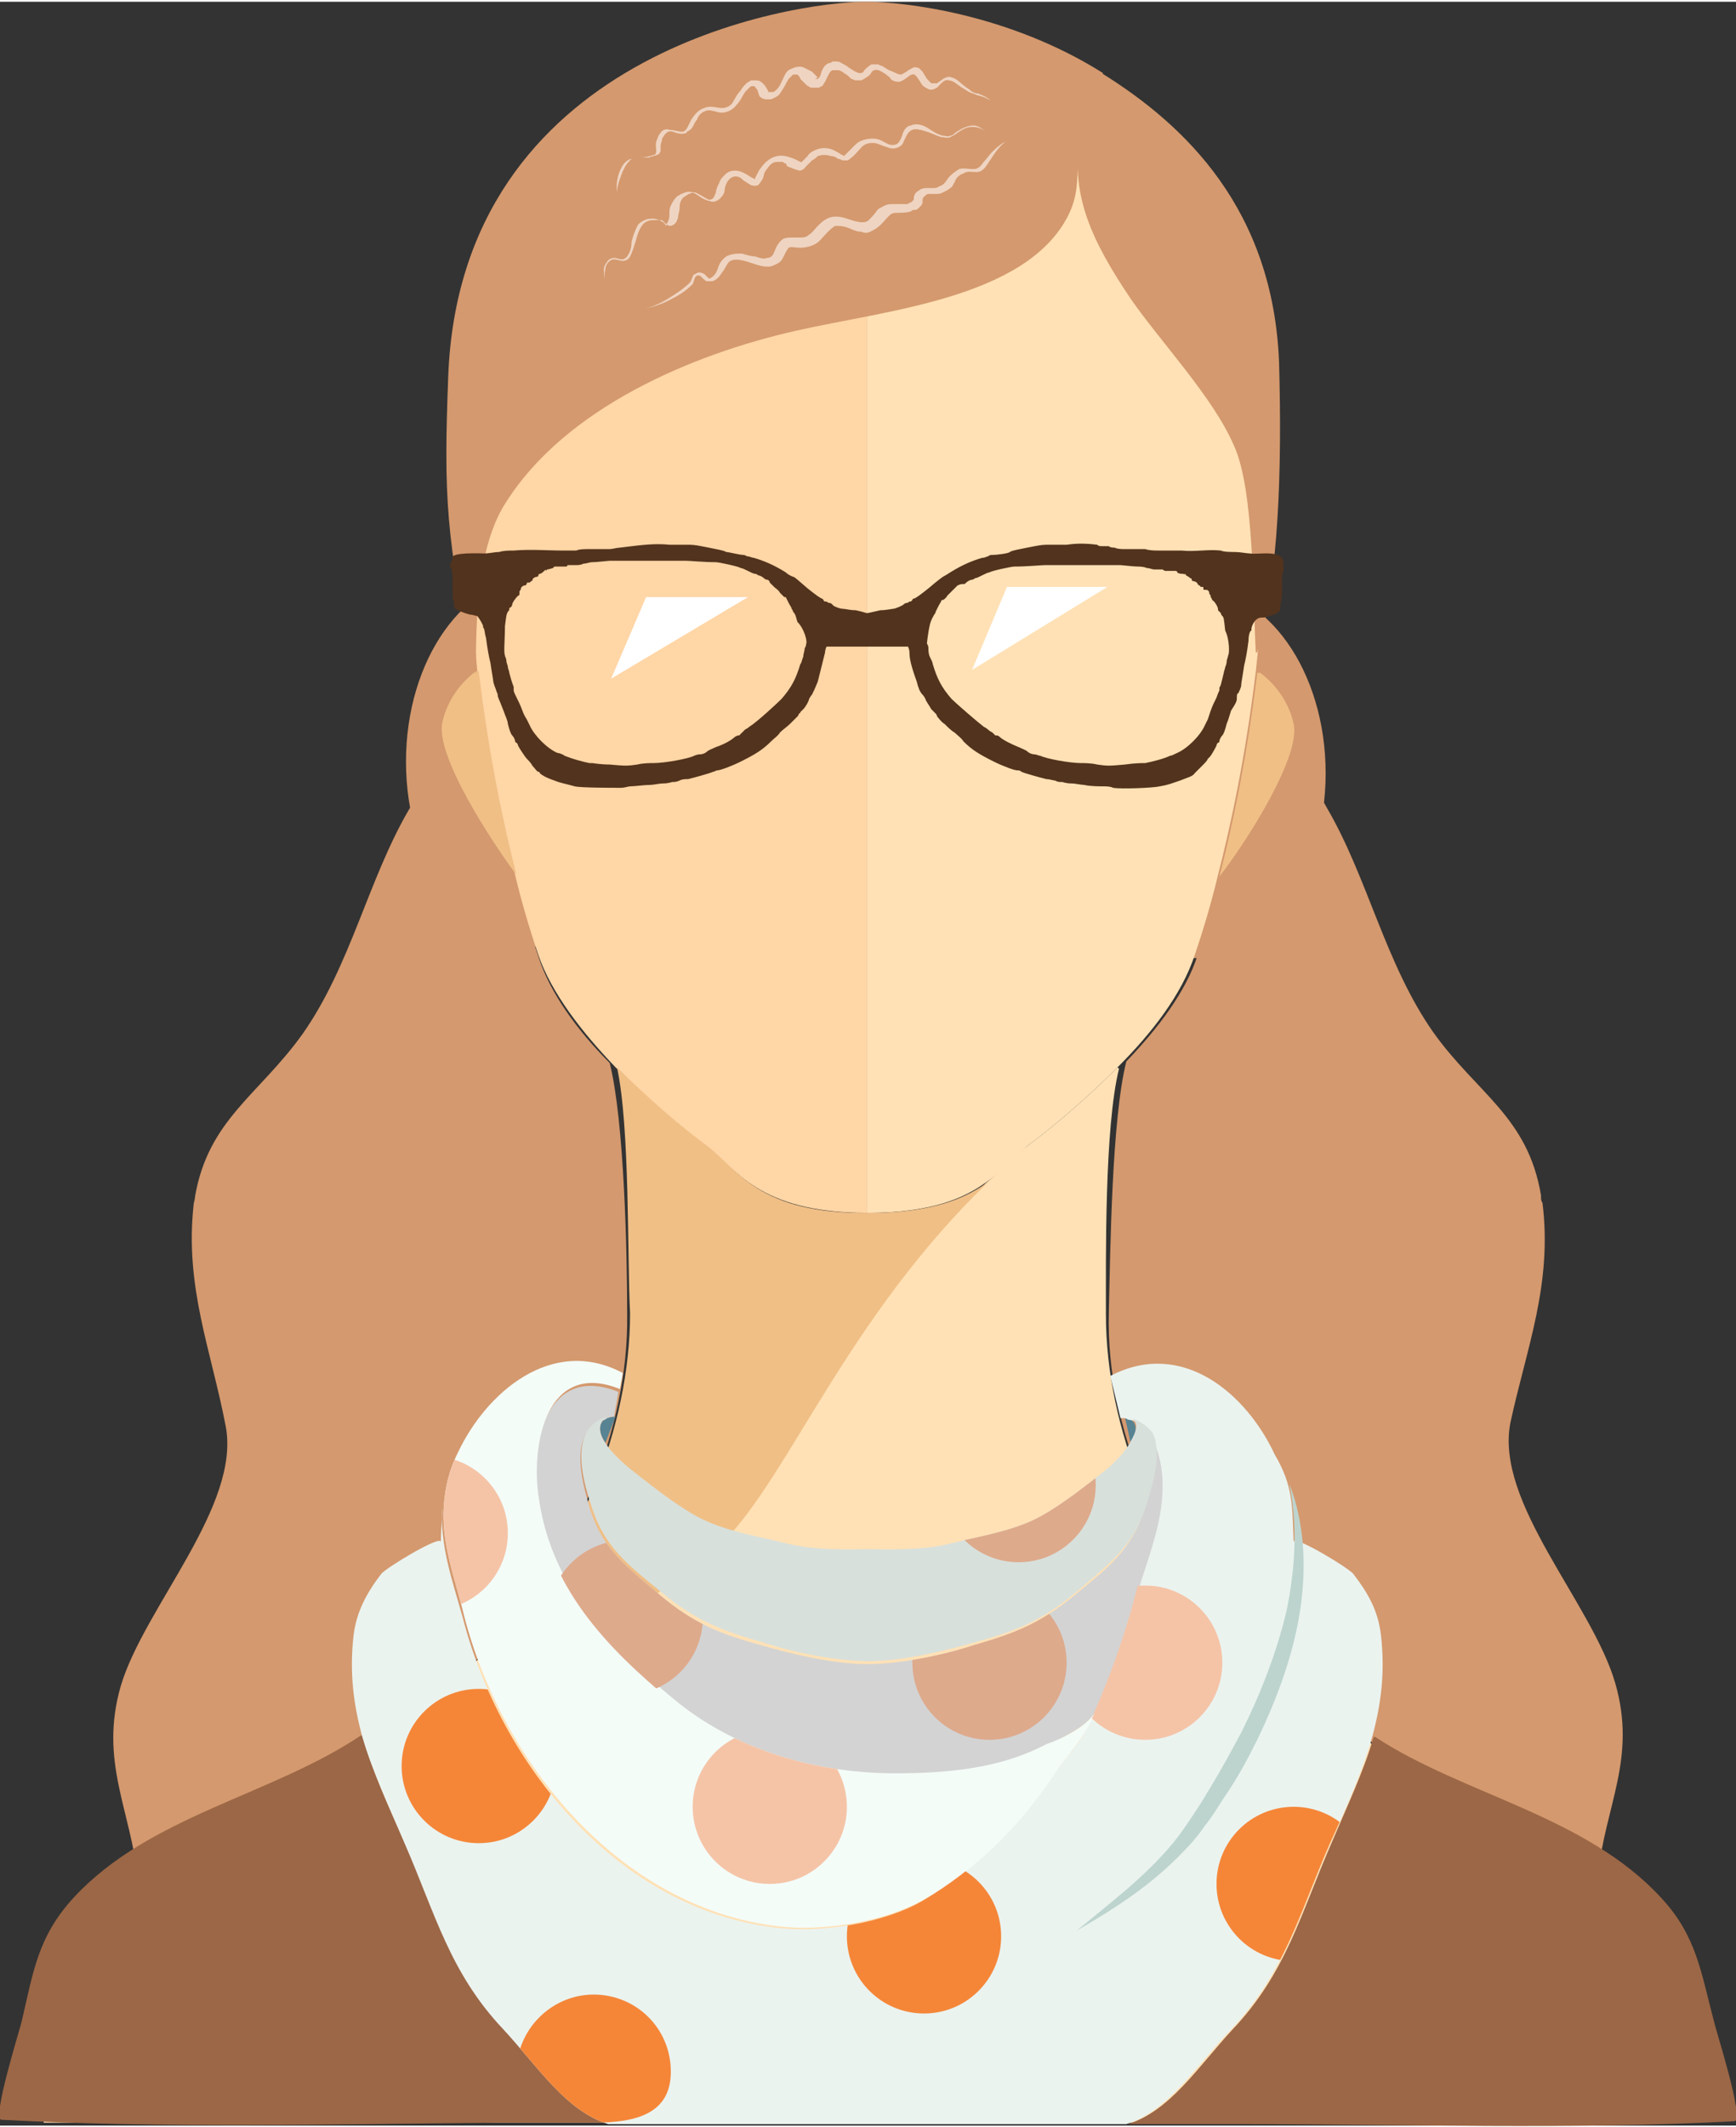
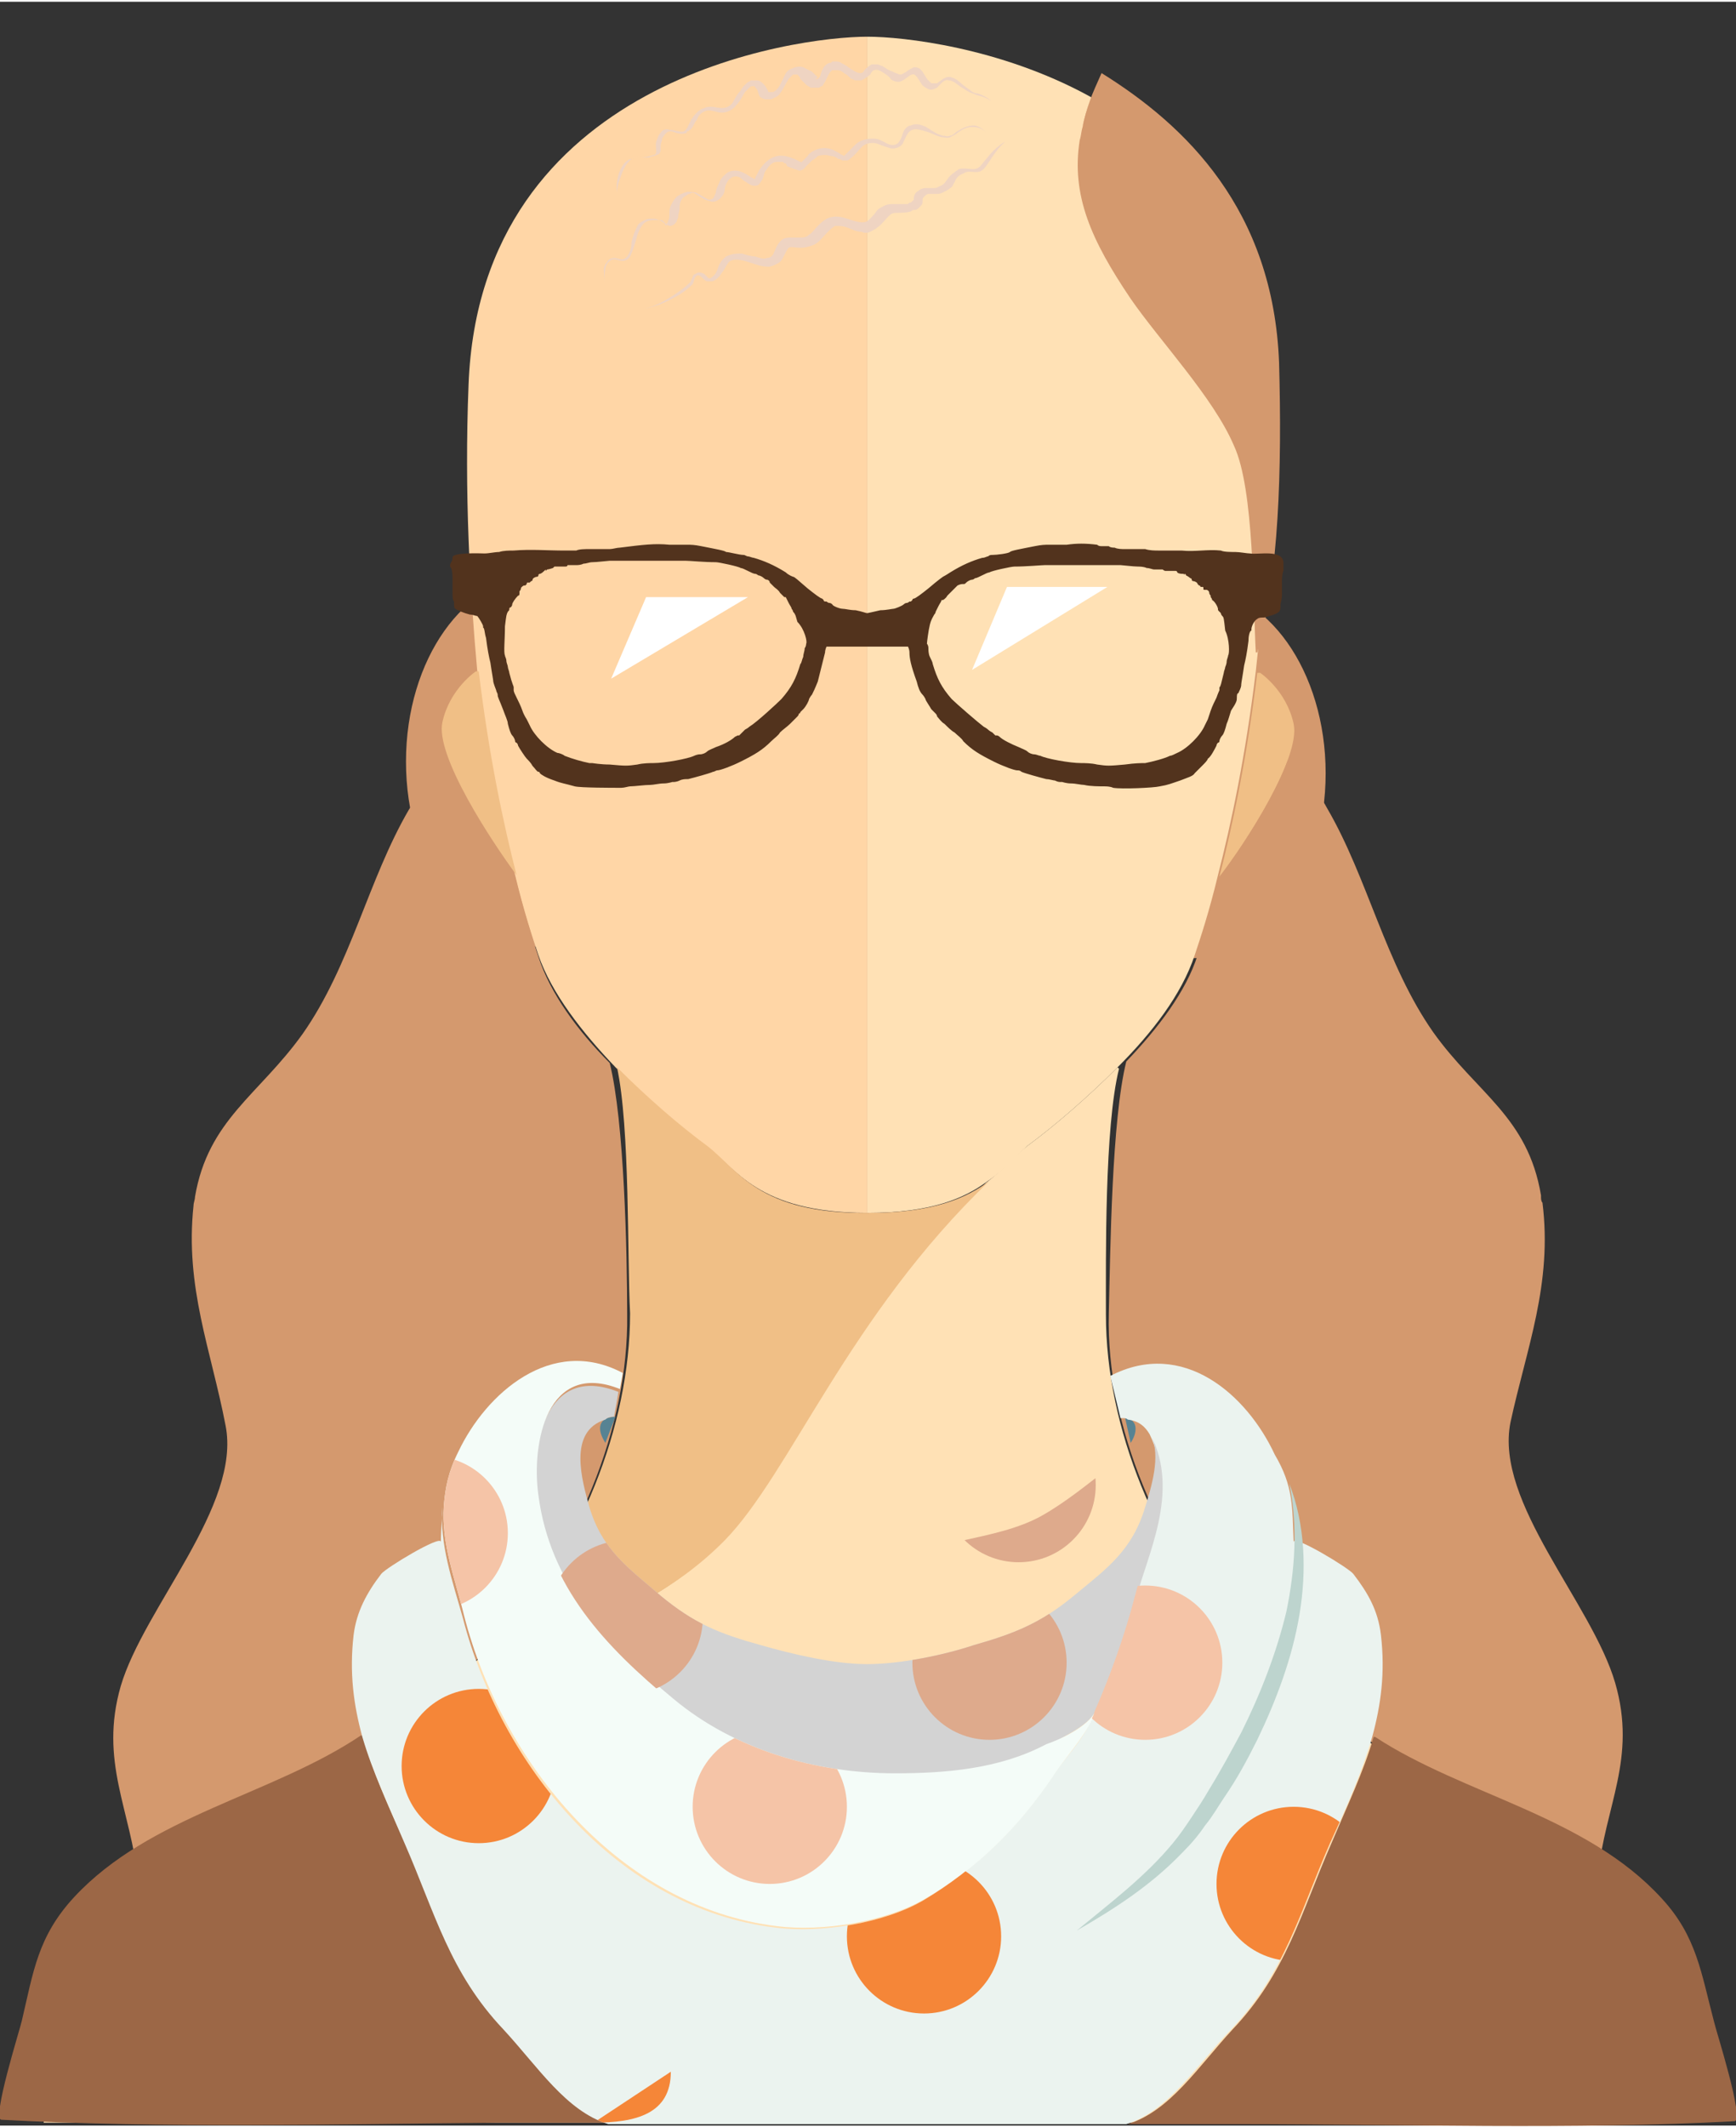
<svg xmlns="http://www.w3.org/2000/svg" xmlns:xlink="http://www.w3.org/1999/xlink" width="40" height="49" viewBox="0 0 119.3 145.9">
  <rect x="0" y="0" width="119.3" height="145.9" fill="#333333" stroke="none" />
  <ellipse fill="#D4996E" cx="36.9" cy="52.2" rx="9" ry="12.7" />
  <ellipse fill="#D4996E" cx="82.1" cy="53" rx="9" ry="12.7" />
  <path fill="#FFE1B5" d="M114.1 131.6l2.1 14.1H3l2.1-14.1s17-9.4 25.5-15.9c1.1-.8 2-1.6 2.8-2.3.3 0 9.7-1 16.2-7.6 4.6-4.6 8.5-15.4 18.2-24.7 1.2-.9 1.9-1.8 2.8-2.5 1.9-1.4 4.1-3.3 6.2-5.4l.1.1c-1 4-.9 13-.9 16.9 0 7.8 3.5 16.2 9 22.3 5.4 6 29.1 19.1 29.1 19.1z" />
  <path fill="#F0BF86" d="M86.6 46.1s1.8 1.2 2.3 3.5c.5 2.3-3.3 8.2-5.1 10.5.9-3.5 1.9-8.2 2.6-14h.2z" />
  <path fill="#FFE1B5" d="M67.9 81c-1.6 1.2-3.9 2.2-8.3 2.2V2.4c4.9 0 26.6 2.9 27.4 23.9.3 7.5-.1 14.2-.7 19.7-.7 5.8-1.7 10.5-2.6 14-.6 2.5-1.2 4.3-1.6 5.5-.9 2.7-2.9 5.3-5.3 7.7-2.1 2.1-4.3 4-6.2 5.4-.8.7-1.5 1.6-2.7 2.4z" />
  <path fill="#FFD6A6" d="M32.2 26.3C33 5.3 54.7 2.4 59.6 2.4v80.8c-7.6 0-9-3.1-11.1-4.6-1.9-1.4-4.1-3.3-6.2-5.4-2.3-2.4-4.4-5.1-5.3-7.7-.4-1.2-1-3-1.6-5.5-.9-3.5-1.9-8.2-2.6-14-.5-5.5-.9-12.2-.6-19.7z" />
  <path fill="#F0BF86" d="M42.4 73.2c2.1 2.1 4.3 4 6.2 5.4 2.1 1.6 3.5 4.7 11.1 4.6 4.4 0 6.7-1 8.3-2.2-9.7 9.3-13.7 20.1-18.2 24.7-6.5 6.6-15.9 7.6-16.2 7.6.3-.3.6-.6.8-.9 5.4-6 8.9-14.5 8.9-22.3-.2-3.8 0-12.8-.9-16.9zM32.9 46c.7 5.8 1.7 10.5 2.6 14-1.7-2.3-5.6-8.2-5.1-10.5.5-2.3 2.3-3.5 2.3-3.5h.2z" />
  <path fill="#D4996E" d="M99.6 123c-2.9-1.8-5.8-3.7-8.3-5.5-1.6-1.2-3.1-2.3-4.3-3.3-.8-.7-1.4-1.3-1.9-1.8-5.4-6-9.1-14.5-8.9-22.3.1-4.3.2-13.3 1.2-17.3 2.2-2.3 4.1-4.8 4.9-7.3.4-1.2 1-3 1.6-5.5 1.3-1.7 3.6-5.2 4.6-7.9 1 .9 2 2 2.7 3.3 2.8 4.8 4 10.7 7.3 15.4 3 4.2 6.5 5.8 7.4 11.2v.1c0 .1 0 .3.1.4.7 5.6-1.1 10-2.2 15.1-1.1 5.5 5.6 12.4 7.2 17.9 1.5 5.2-.7 8.4-1.2 13.3h-.2c-2.6-1.3-6.3-3.5-10-5.8zm-71.5-5.4c-2.5 1.8-5.4 3.7-8.3 5.5-3.7 2.3-7.4 4.5-10.1 6h-.2c-.5-4.9-2.7-8.2-1.2-13.4 1.6-5.4 8.3-12.4 7.2-17.9-1-5.2-2.8-9.5-2.2-15.1 0-.2.1-.4.1-.6.9-5.3 4.4-7 7.4-11.2 3.3-4.7 4.5-10.6 7.3-15.4.8-1.3 1.7-2.4 2.7-3.3 1 2.7 3.4 6.2 4.6 7.9.6 2.4 1.2 4.3 1.6 5.5.8 2.5 2.7 5.1 4.9 7.3 1 4 1.2 13 1.2 17.3.1 7.8-3.5 16.3-8.9 22.3-.5.6-1.2 1.2-1.9 1.8-1.1 1-2.6 2.1-4.2 3.3z" />
  <g fill="#D4996E">
-     <path d="M30.8 25.8c-.3 8-.2 11.2 1.9 20.4 0-3.8.1-8.7 2-11.7 4.1-6.6 12.9-10.3 20-11.9 6.1-1.4 15.8-2.2 18.7-7.9.7-1.4.6-2.4.7-3.8 0-.4.1-.9.2-1.3 0-.3.1-.6.2-.9.1-.6.3-1.3.5-1.8.2-.6.5-1.3.8-2C69.3.8 62.1 0 59.5 0c-5 0-27.9 3.5-28.7 25.8z" />
    <path d="M74.9 6.8c-.2.6-.4 1.2-.5 1.8.1-.5.3-1.1.5-1.8z" />
    <path d="M74.9 6.8c-.2.6-.4 1.2-.5 1.8-.1.3-.1.6-.2.9-.6 3.8.8 6.9 3.5 10.9 2 2.9 5.7 6.8 7.1 10.1 1.4 3 1.3 10.7 1.5 14.2h.1c1.5-5.3 1.7-12.6 1.5-19.9-.4-10.5-6.4-16.3-12.2-19.9-.3.7-.6 1.3-.8 1.9z" />
  </g>
  <path d="M69.1 9.6c-.5.4-.8.9-1.2 1.5-.2.3-.4.6-.8.6s-.6-.1-.9.1c-.3.1-.5.3-.6.6-.1.1-.1.3-.3.4-.1.1-.3.2-.5.3-.2.1-.3.1-.5.1h-.5c-.1 0-.2.1-.3.2-.1.1-.1.1-.1.3 0 .1 0 .2-.1.3l-.2.2c-.1.1-.2.1-.3.1-.1 0-.2.1-.2.1-.3.1-.7.1-1 .1-.3 0-.4.1-.6.3-.2.2-.4.5-.7.7-.1.1-.3.2-.5.3-.2.1-.4.1-.6 0-.4 0-.7-.2-1-.3-.3-.1-.5-.1-.8-.1-.2.1-.4.3-.6.5-.2.2-.4.5-.7.7-.3.2-.8.3-1.1.3-.3 0-.7-.1-.8 0-.1.1-.2.3-.4.7-.1.2-.2.3-.4.4-.2.1-.4.2-.6.2-.4 0-.7-.1-1-.2-.6-.2-1.2-.4-1.6-.2-.2.1-.3.4-.5.7-.1.1-.2.3-.3.4-.1.1-.3.3-.5.3h-.3c-.1 0-.2-.1-.3-.2-.1-.1-.2-.2-.3-.2h-.1l-.1.1c-.1.1-.1.3-.2.5-.5.5-1 .8-1.6 1.1-.6.3-1.2.5-1.8.6.6-.1 1.2-.4 1.7-.7.5-.3 1.1-.7 1.5-1.1.1-.1.1-.2.2-.4 0-.1.1-.2.2-.2.1-.1.2-.1.3-.1.1 0 .3.1.3.1l.2.2.1.1h.1c.2-.1.4-.3.5-.6.1-.3.2-.6.6-.9.4-.2.7-.2 1.1-.2.3.1.7.2.9.2.3.1.6.2.8.1.2 0 .4-.1.5-.4.1-.2.2-.6.6-.9.2-.1.4-.1.6-.1h.5c.3 0 .5 0 .7-.2.2-.1.4-.4.6-.6.2-.2.5-.5.9-.6.4-.1.8 0 1.1.1.6.2 1.2.4 1.5.1.2-.2.4-.4.6-.7.1-.1.3-.2.5-.3.2-.1.4-.1.6-.1h.9c.1 0 .1 0 .2-.1.1 0 .1 0 .2-.1s.1-.1.1-.2c0-.2.1-.4.3-.5.1-.1.3-.2.5-.2h.5c.1 0 .3 0 .4-.1.3-.1.4-.2.6-.5.2-.3.5-.5.8-.7.3-.1.7 0 1 0 .3 0 .5-.2.7-.5.2-.2.4-.5.6-.7.4-.4.7-.6.9-.7zM67.8 9c-.3-.3-.6-.4-1-.4s-.7.2-1 .4c-.1.1-.3.2-.5.3-.2.1-.4 0-.6 0-.4-.1-.7-.3-1.1-.4-.3-.1-.7-.2-.9-.1-.3.1-.4.4-.6.8-.1.4-.7.6-1.1.4-.4-.1-.7-.3-1-.3-.4 0-.6.1-.8.3-.2.2-.4.5-.8.8 0 0-.1.1-.2.1h-.3c-.2-.1-.2-.1-.3-.1-.1-.1-.3-.2-.5-.2-.3-.1-.6-.1-.9 0-.1.1-.2.2-.4.3l-.4.4c-.1.1-.1.2-.4.3-.2 0-.3-.1-.4-.1l-.5-.2-.1-.2c-.1 0-.1 0-.2-.1h-.4c-.3 0-.5.2-.7.5-.1.1-.2.3-.2.4l-.1.3c-.1.1-.1.2-.3.4-.3.1-.4 0-.5 0-.1-.1-.2-.1-.3-.2-.2-.1-.3-.2-.4-.3-.5-.3-1 .1-1.1.8 0 .2-.1.4-.3.6-.2.2-.5.3-.7.2-.5-.1-.8-.4-1-.5-.1-.1-.3-.1-.4 0-.1 0-.1 0-.2.1-.1 0-.1.1-.2.1-.2.2-.3.4-.3.8 0 .2-.1.4-.1.6 0 .1-.1.2-.1.3-.1.1-.1.2-.4.3-.2 0-.3-.1-.4-.2l-.2-.2h-.6c-.3 0-.6.1-.8.4-.2.3-.3.6-.4 1-.1.3-.2.7-.4 1.1-.1.2-.3.3-.5.3s-.4-.1-.6-.1c-.2 0-.3.1-.4.2-.1.1-.2.3-.2.5-.1.4 0 .7-.1 1.1.1-.4 0-.7 0-1.1 0-.2.1-.4.2-.5.1-.2.3-.3.5-.3s.4.1.5.1c.2 0 .3-.1.4-.2.2-.3.3-.6.3-1 .1-.4.2-.7.4-1.1.1-.2.3-.3.5-.4.2-.1.4-.1.6-.1.2 0 .4.1.6.2.1.1.2.1.2.2l.1.1v-.1c0-.1.1-.1.1-.2.1-.2.1-.3.1-.5s0-.4.1-.6c.1-.2.2-.4.4-.6.1-.1.2-.1.3-.2.1 0 .2-.1.3-.1.2-.1.5 0 .7 0 .4.2.7.4.9.5.1 0 .2 0 .3-.1.1-.1.1-.2.2-.4 0-.2.1-.4.2-.6.1-.3.2-.4.4-.6.2-.2.4-.3.7-.3.3 0 .5.1.7.2.2.1.3.2.5.3.1 0 .1.1.2.1s.1 0 0 0 0 0 0-.1l.1-.2c.1-.2.2-.4.3-.5.2-.3.6-.7 1.1-.8.5-.1.9.1 1.2.2l.4.2c.1 0 .2.1.1.1s0 0 0-.1l.4-.4c.1-.2.3-.3.5-.4.4-.2.9-.2 1.3 0 .2.1.4.2.5.3.1 0 .2.1.2.1l.8-.8c.3-.3.8-.4 1.2-.4.5 0 .8.3 1.1.4.3.1.6 0 .7-.2.2-.3.2-.5.3-.7.1-.2.3-.4.5-.4.4-.2.9 0 1.2.2.3.2.6.4 1 .5.2 0 .3.1.5 0 .2 0 .3-.2.5-.3.3-.2.7-.4 1.1-.4.3 0 .6.2.9.5zm-25.4 4.1c-.1-.7.1-1.5.5-2 .1-.1.3-.3.5-.3.2-.1.4-.1.6-.1.3 0 .7-.1 1-.2.2-.1 0-.6.1-.9.1-.2.1-.4.3-.6.1-.2.4-.3.6-.2.4 0 .8.2 1 .1.2-.1.3-.4.5-.8.2-.3.5-.7.9-.8.4-.2.9 0 1.2 0 .3 0 .5-.1.7-.3.2-.3.3-.6.6-.9.1-.2.2-.3.4-.5.1-.1.2-.1.3-.2h.4c.3 0 .5.3.6.4.1.2.2.3.2.4h.3c.1 0 .2-.1.3-.2.2-.2.3-.5.5-.9.1-.2.2-.4.5-.5.2-.1.5-.2.8-.1l.6.3.4.4c-.2.1-.2.1-.1.1h.1c.1 0 0 0 0 0l.1-.1c.1-.1.1-.3.2-.5s.2-.4.5-.5c.1 0 .1 0 .2-.1h.2c.1 0 .3 0 .4.1.2.1.4.2.5.3.3.2.6.4.8.4.1 0 .2 0 .3-.2.1-.1.3-.3.5-.4h.4c.1 0 .2.1.3.1.2.1.3.2.5.3.3.1.6.3.8.3.1 0 .2-.1.4-.2.1-.1.3-.2.5-.3.1 0 .3 0 .4.1l.2.2c.1.2.2.3.3.5l.3.3h.4c.1-.1.3-.2.4-.3.2-.1.4-.2.6-.1.4.1.6.4.9.6.1.1.3.2.4.3.1.1.3.2.5.2.3.1.7.3.9.5-.3-.2-.6-.3-1-.4-.2-.1-.3-.1-.5-.2s-.3-.2-.5-.3c-.3-.2-.6-.5-.9-.5-.3-.1-.5.2-.8.5-.2.1-.4.2-.6.1-.2-.1-.4-.2-.5-.4-.2-.3-.4-.7-.6-.6-.2 0-.5.4-.9.5-.3 0-.5-.1-.6-.2 0-.1-.2-.2-.3-.3-.3-.2-.6-.4-.8-.3-.1 0-.2.1-.3.3-.1.1-.4.3-.6.4h-.4c-.1 0-.2-.1-.3-.1-.2-.2-.3-.3-.5-.4-.1-.1-.3-.2-.4-.2h-.4c-.2.1-.3.4-.5.8-.1.1-.1.2-.2.3-.1 0-.2.1-.2.1h-.6c-.1-.1-.2-.1-.3-.2l-.4-.4c0-.1-.1-.2-.2-.3h-.3l-.3.3c-.2.3-.3.6-.6 1-.1.2-.4.3-.6.4h-.4c-.1 0-.3-.1-.4-.2-.1-.2-.1-.4-.2-.5-.1-.1-.1-.2-.2-.2-.2 0-.2 0-.3.1l-.3.3c-.2.3-.3.6-.6.9-.2.3-.7.6-1.2.5-.4-.1-.7-.2-.9-.1-.3.1-.5.3-.6.6-.1.1-.2.3-.3.5-.1.1-.1.2-.2.2l-.1.1c-.1 0-.1 0-.1.1-.5.2-.9-.1-1.1-.1-.3 0-.4.2-.6.5 0 .2-.1.3-.1.5v.3c0 .1-.1.3-.2.3-.2.1-.4.1-.6.2h-.5c-.4 0-.7 0-.9.3-.2.2-.4.6-.5.9-.2.5-.3.9-.3 1.2z" fill="#EFD4C2" />
  <path fill="#FFF" d="M42 46.5l2.4-5.6h7zm24.8-.6l2.4-5.7h6.9z" />
  <path fill="#52331D" d="M88.2 38.5c-.1-.9-1.7-.5-2.3-.6-.2 0-.7-.1-1-.1-.3 0-.8 0-1-.1-.9-.1-1.8.1-2.7 0h-1.6c-.2 0-.6 0-.9-.1h-1.4c-.2 0-.5 0-.7-.1-.1 0-.3 0-.4-.1h-.4c-.2 0-.3 0-.4-.1-.8-.1-1.4-.1-2.1 0h-1.2c-.3 0-.5 0-1 .1-1 .2-1.6.3-1.7.4-.1.1-.9.2-1.2.2-.1 0-.2 0-.3.1-.1 0-.2.1-.4.1-.7.2-1.4.5-2.2 1-.3.2-.5.3-.5.3s-.3.2-1 .8c-.5.4-.9.7-1 .7 0 0-.1 0-.1.1l-.1.1h-.1s-.1.1-.2.1-.2.1-.2.1c-.1.1-.6.3-.7.3-.1 0-.5.1-.9.1-.4.1-.9.2-.9.2-.1 0-.3-.1-.8-.2-.4 0-.7-.1-.9-.1-.2 0-.7-.2-.7-.3 0 0-.1-.1-.2-.1s-.2-.1-.2-.1h-.1s-.1 0-.1-.1l-.1-.1c-.1 0-.5-.3-1-.7-.7-.6-.9-.8-1-.8 0 0-.3-.1-.5-.3-.8-.5-1.5-.8-2.2-1-.1 0-.3-.1-.4-.1-.1 0-.2-.1-.3-.1-.3 0-1-.2-1.2-.2-.1-.1-.7-.2-1.7-.4-.5-.1-.7-.1-1-.1H46c-1-.1-1.8 0-3.4.2-.2 0-.5.1-.7.1h-1.4c-.3 0-.7 0-.9.1h-.8c-1.2 0-2.3-.1-3.5 0-.3 0-.7 0-1 .1-.3 0-.7.1-1 .1-.2 0-2.3-.1-2.2.3 0 0 0 .2-.1.3-.1.2-.1.3 0 .4.1.2.1.6.1.8v.8c0 .4 0 .6.1.7v.1c0 .1 0 .4.1.4.1.1.6.3 1 .4.2 0 .4.1.5.1.1.1.4.6.4.7v.1c.1 0 .1.4.2.7.1.8.2 1.3.3 1.7.1.7.2 1.2.2 1.3 0 0 0 .1.2.6 0 .1.1.2.1.3 0 .2.1.3.4 1.1.1.3.3.7.3.9.1.4.2.7.3.8.1.1.2.3.2.4 0 0 0 .1.1.1 0 0 .1.1.1.2.1.2.5.8.6.9.1.1.3.3.4.5.2.2.3.4.4.4 0 0 .1 0 .1.1.1.1.4.3 1 .5.5.2.7.2 1.4.4.4.1 2.6.1 3.2.1.2 0 .5-.1.6-.1.3 0 1-.1 1.4-.1.2 0 .6-.1.9-.1.3 0 .6-.1.6-.1h.1s.2 0 .4-.1.4-.1.6-.1c.4-.1 1.5-.4 1.7-.5.1 0 .2-.1.3-.1.2 0 1-.3 1.6-.6 1-.5 1.5-.8 2.1-1.4.2-.2.5-.4.6-.6.2-.2.5-.4.7-.6l.5-.5c.1-.1.1-.2.1-.2s.1 0 .1-.1l.2-.2c.2-.2.4-.6.4-.7 0 0 .1-.2.2-.3.1-.2.2-.4.4-.9l.5-2c0-.2.1-.4.1-.4h5.6s.1.2.1.4c0 .4.1.9.5 2 .1.4.2.7.4.9.1.1.2.3.2.3 0 .1.3.5.4.7l.2.2.1.1s.1.1.1.2c.1.1.3.4.5.5.2.2.5.5.7.6.2.2.5.4.6.6.6.6 1.1.9 2.1 1.4.6.3 1.4.6 1.6.6.1 0 .2 0 .3.1.2.1 1.3.4 1.7.5.2 0 .5.1.6.1.2.1.3.1.4.1h.1s.3.1.6.1.7.1.9.1c.4.1 1.1.1 1.4.1.1 0 .4 0 .6.1.6.1 2.8 0 3.2-.1.6-.1.8-.2 1.4-.4.5-.2.9-.3 1-.5l.1-.1.4-.4c.2-.2.4-.4.4-.5.2-.1.5-.7.6-.9 0-.1.1-.2.1-.2s.1 0 .1-.1.1-.3.2-.4c.1-.1.2-.4.3-.8.1-.2.2-.6.3-.9.4-.6.4-.7.4-.9 0-.1 0-.3.1-.3.2-.4.2-.5.2-.6 0-.1.1-.6.2-1.3.1-.4.2-.9.3-1.7 0-.4.1-.7.2-.7v-.1c0-.2.2-.6.4-.7.1-.1.3-.1.5-.1.3-.1.8-.2 1-.4.1-.1.1-.3.1-.4v-.1c0-.1.1-.3.1-.7v-.8c0-.2 0-.6.1-.8v-.6zm-32.8 5.6s0 .2-.1.3c0 .2-.1.4-.1.6-.1.2-.1.4-.2.5-.3 1-.6 1.6-1.3 2.4-.3.3-1.7 1.6-2.2 1.9-.1.1-.3.2-.3.2l-.2.2-.2.2h-.1l-.2.1c-.2.2-.7.5-1.3.7-.2.1-.5.2-.6.3-.1.1-.3.2-.5.2s-.4.1-.4.1c-.4.2-2 .5-2.8.5-.2 0-.7 0-1.1.1-.7.1-.8.1-1.9 0-.6 0-1.2-.1-1.2-.1h-.2c-.5-.1-1.2-.3-1.7-.5-.1-.1-.4-.2-.5-.2-.7-.3-1.6-1.2-1.9-1.9l-.2-.4s-.2-.3-.3-.6c-.1-.3-.3-.7-.4-.9-.1-.2-.2-.4-.2-.5v-.2c0-.1-.1-.2-.3-1 0-.1-.1-.3-.1-.4 0-.1-.1-.3-.1-.4 0-.2-.1-.3-.1-.4-.1-.2 0-1.1 0-2 .1-.8.1-.8.2-1 .1-.1.1-.1.1-.2 0 0 0-.1.1-.1 0 0 .1-.1.1-.2s.2-.4.4-.6c.1 0 .1-.1.1-.2v-.1s.1-.1.1-.2.2-.2.2-.2h.1l.1-.1c0-.1 0-.1.1-.1h.1l.1-.1c.1 0 .1-.1.1-.1 0-.1.2-.2.3-.2 0 0 .1 0 .1-.1s.1-.1.1-.1.1 0 .3-.2l.1-.1v.1l.1-.1c.1 0 .4-.1.4-.1l.1-.1h.7c.1 0 .2 0 .2-.1h.6c.1 0 .3 0 .5-.1.2 0 .4-.1.6-.1.3 0 1.1-.1 1.2-.1h5.2c.3 0 1.3.1 2.1.1.2 0 1.6.3 1.7.4.1 0 .3.1.5.2s.4.2.5.2c.1 0 .2.1.2.1.1 0 .3.1.4.2 0 0 .1.1.2.1s.2.1.2.2l.3.3c.1.1.3.2.4.4l.3.3h.1l.2.4c.1.2.2.3.2.4 0 0 .1.1.1.2.2.2.2.4.3.7.5.5.7 1.4.6 1.5zm29 .8c0 .1-.1.3-.1.4 0 .2-.1.4-.1.4 0 .1-.1.3-.1.4-.2.8-.2.9-.3 1v.2s-.1.2-.2.5c-.1.2-.3.6-.4.9l-.2.6-.2.4c-.3.7-1.2 1.6-1.9 1.9-.2.1-.4.2-.5.2-.4.2-1.2.4-1.7.5h-.2s-.5 0-1.2.1c-1.1.1-1.2.1-1.9 0-.4-.1-.9-.1-1.1-.1-.8 0-2.4-.3-2.8-.5-.1 0-.3-.1-.4-.1-.2 0-.4-.1-.5-.2-.1-.1-.4-.2-.6-.3-.5-.2-1.1-.5-1.3-.7-.1-.1-.2-.1-.2-.1h-.1l-.2-.2c-.2-.1-.3-.2-.3-.2s-.1-.1-.3-.2c-.4-.3-1.9-1.6-2.2-1.9-.7-.8-1-1.4-1.3-2.4 0-.1-.1-.3-.2-.5s-.1-.5-.1-.6c0-.2-.1-.3-.1-.3 0-.1.1-.9.2-1.3s.2-.5.3-.7c.1-.1.1-.2.1-.2l.2-.4c.1-.2.2-.3.2-.4h.1s.2-.1.3-.3l.4-.4.3-.3c.2-.1.3-.1.4-.1.1 0 .1 0 .2-.1s.3-.2.4-.2c0 0 .1 0 .2-.1.1 0 .3-.1.5-.2s.4-.2.5-.2c.1-.1 1.5-.4 1.7-.4.8 0 1.9-.1 2.1-.1H77c.1 0 .9.1 1.2.1.1 0 .4 0 .6.1.2 0 .4.1.5.1h.6s.1.1.2.1h.7s.1 0 .1.1c.1.1.3.1.4.1 0 0 .1 0 .1.1 0 0 .1 0 0 0v-.1s.1 0 .1.1c.2.1.3.2.3.2s.1 0 .1.1.1.1.1.1c.1 0 .3.1.3.2l.1.1c.1 0 .1.1.1.1h.1c.1 0 .1 0 .1.1s0 .1.1.1h.1c.1 0 .2.1.2.2s.1.2.1.2v.1s.1.1.1.2c.2.1.4.5.4.6 0 .1 0 .1.1.2l.1.1s0 .1.1.2.1.1.2 1c.3.6.3 1.6.2 1.7z" />
  <path fill="#578393" d="M77.7 97.4c.5.3.4 1 0 1.6l-.4-1.8c.1 0 .3.1.4.2zm-35.4-.2l-.7 1.8c-.5-.8-.5-1.4.1-1.7.1 0 .3-.1.6-.1z" />
  <path fill="#9C6746" d="M117.8 138.8c.1.5 2.1 6.7 1.4 6.8-11.1.6-22.9.2-34.2.2h-7.5c2.9-.9 4.8-3.9 7.2-6.5 3.7-3.9 4.7-8 6.8-12.8 1.1-2.6 2.2-4.9 2.9-7.3h.1c6.1 4 14.5 5.4 19.7 11.1 2.4 2.6 2.7 5.1 3.6 8.5zm-76 6.9h-7.5c-11.2.1-23 .4-34.2-.2-.7 0 1.3-6.3 1.4-6.8.8-3.4 1.1-5.8 3.6-8.5 5.2-5.6 13.6-7 19.7-11.1h.1c.7 2.4 1.7 4.7 2.9 7.3 2.1 4.8 3.1 8.9 6.8 12.8 2.5 2.7 4.3 5.6 7.2 6.5z" />
  <path fill="#EBF3EF" d="M88.9 105.8c0-.5 3.8 1.8 4.1 2.2 1 1.3 1.7 2.5 1.9 4.2.3 2.6 0 4.8-.6 7-.7 2.4-1.7 4.7-2.9 7.3-2.1 4.8-3.1 8.9-6.8 12.8-2.5 2.6-4.3 5.6-7.2 6.5H41.8c-2.9-.9-4.8-3.9-7.2-6.5-3.7-3.9-4.7-8-6.8-12.8-1.1-2.6-2.2-4.9-2.9-7.3-.6-2.2-.9-4.4-.6-7 .2-1.6.9-2.9 1.9-4.2.3-.4 4.1-2.7 4.1-2.2 0-.9.1-1.6.1-2.4-.2 2.6.7 5.1 1.4 7.6 2.6 10.1 10.6 20 21.5 21.3 3.1.4 7.5-.3 10.2-1.9 3.5-2.1 6.4-4.9 8.7-8.3.9-1.4 2.2-2.6 2.8-4.1.1-.2.2-.4.2-.5 1.1-2.5 2.1-5.3 2.8-8 .7-2.8 2.9-7.2 1-11.1-.3-.5-.7-.9-1.5-1-.1-.1-.2-.1-.4-.1H77l-.7-2.9c5-2.6 9.4 1.3 11.3 5.4 1.3 2.2 1.2 3.6 1.3 6z" />
  <path fill="#D3D3D3" d="M75.3 117.4c-.5 1.1-2.5 1.9-3.5 2.5-3.1 1.7-6.9 2-10.4 2-5.4 0-11-1.6-15.2-5.1-4.6-3.8-8.5-7.9-9.3-14-.5-3.6.6-9.3 5.6-7.3l-.3 1.7c-.3 0-.5.1-.6.2-2.6.8-1.6 4.2-1.1 6 .9 3 2.7 4.2 4.9 6.1 2.3 1.9 4 2.6 6.9 3.4 2.1.6 5 1.3 7.3 1.3 2.2 0 5.2-.6 7.3-1.3 2.8-.8 4.6-1.5 6.9-3.4 2.3-1.9 4-3.1 4.9-6.1.4-1.3 1.1-3.5.4-4.9 2 3.9-.3 8.3-1 11.1-.6 2.6-1.7 5.3-2.8 7.8z" />
-   <path fill="#D8E0DB" d="M41.6 99c.3.5.9 1.1 1.6 1.7 1.4 1.1 3 2.4 4.6 3.3 1.6.9 3.6 1.3 5.4 1.7 1.3.3 2.2.7 6.5.6 4.3.1 5.2-.3 6.5-.6 1.8-.4 3.8-.8 5.4-1.7 1.6-.9 3.2-2.2 4.6-3.3.3-.3 1.1-1 1.5-1.8.4-.7.6-1.3 0-1.6.7.2 1.2.6 1.5 1 .7 1.4 0 3.6-.4 4.9-.9 3-2.7 4.2-4.9 6.1-2.3 1.9-4 2.6-6.9 3.4-2.1.6-5 1.3-7.3 1.3-2.2 0-5.2-.6-7.3-1.3-2.8-.8-4.6-1.5-6.9-3.4-2.3-1.9-4-3.1-4.9-6.1-.6-1.8-1.5-5.2 1.1-6-.6.4-.6 1.1-.1 1.8z" />
  <path fill="#F4FCF8" d="M75.3 117.4c-.1.2-.2.4-.2.5-.7 1.5-1.9 2.7-2.8 4.1-2.3 3.4-5.2 6.3-8.7 8.3-2.7 1.6-7.1 2.3-10.2 1.9-10.8-1.3-18.9-11.2-21.5-21.3-.6-2.5-1.6-5-1.4-7.6.1-1.2.3-2.3 1-3.7 1.9-4 6.4-8 11.3-5.4l-.2 1.1c-5-2-6.1 3.7-5.6 7.3.8 6.1 4.7 10.2 9.3 14 4.2 3.5 9.8 5.1 15.2 5.1 3.5 0 7.2-.3 10.4-2 .9-.3 2.9-1.2 3.4-2.3z" />
  <path fill="#BDD4CE" d="M74 132.5c2.3-1.9 4.7-3.7 6.6-6 .5-.6.9-1.2 1.3-1.8.4-.6.8-1.2 1.2-1.9.8-1.3 1.5-2.6 2.2-3.9 1.3-2.6 2.4-5.4 3.1-8.3.6-2.9.8-5.9.2-8.8 1.1 2.8 1.2 6 .7 9s-1.6 5.9-2.9 8.6c-.7 1.4-1.4 2.7-2.3 4-.4.6-.8 1.3-1.3 1.9-.4.6-.9 1.2-1.5 1.8-2.2 2.3-4.7 3.9-7.3 5.4z" />
  <defs>
    <path id="a" d="M88.9 105.8c0-.5 3.8 1.8 4.1 2.2 1 1.3 1.7 2.5 1.9 4.2.3 2.6 0 4.8-.6 7-.7 2.4-1.7 4.7-2.9 7.3-2.1 4.8-3.1 8.9-6.8 12.8-2.5 2.6-4.3 5.6-7.2 6.5H41.8c-2.9-.9-4.8-3.9-7.2-6.5-3.7-3.9-4.7-8-6.8-12.8-1.1-2.6-2.2-4.9-2.9-7.3-.6-2.2-.9-4.4-.6-7 .2-1.6.9-2.9 1.9-4.2.3-.4 4.1-2.7 4.1-2.2 0-.9.1-1.6.1-2.4-.2 2.6.7 5.1 1.4 7.6 2.6 10.1 10.6 20 21.5 21.3 3.1.4 7.5-.3 10.2-1.9 3.5-2.1 6.4-4.9 8.7-8.3.9-1.4 2.2-2.6 2.8-4.1.1-.2.2-.4.2-.5 1.1-2.5 2.1-5.3 2.8-8 .7-2.8 2.9-7.2 1-11.1-.3-.5-.7-.9-1.5-1-.1-.1-.2-.1-.4-.1H77l-.7-2.9c5-2.6 9.4 1.3 11.3 5.4 1.3 2.2 1.2 3.6 1.3 6z" />
  </defs>
  <clipPath id="b">
    <use xlink:href="#a" overflow="visible" />
  </clipPath>
  <g clip-path="url(#b)">
-     <path fill="#F58638" d="M46.1 142.2c0 2.9-2.4 3.5-5.3 3.5s-5.3-.6-5.3-3.5 2.4-5.3 5.3-5.3 5.3 2.3 5.3 5.3z" />
+     <path fill="#F58638" d="M46.1 142.2c0 2.9-2.4 3.5-5.3 3.5z" />
  </g>
  <g clip-path="url(#b)">
    <circle fill="#F58638" cx="88.9" cy="129.3" r="5.3" />
  </g>
  <g clip-path="url(#b)">
    <circle fill="#F58638" cx="32.9" cy="121.2" r="5.3" />
  </g>
  <g clip-path="url(#b)">
    <circle fill="#F58638" cx="63.5" cy="132.9" r="5.3" />
  </g>
  <g clip-path="url(#b)">
    <circle fill="#F5C4A7" cx="78.7" cy="114.1" r="5.3" />
  </g>
  <defs>
    <path id="c" d="M75.3 117.4c-.5 1.1-2.5 1.9-3.5 2.5-3.1 1.7-6.9 2-10.4 2-5.4 0-11-1.6-15.2-5.1-4.6-3.8-8.5-7.9-9.3-14-.5-3.6.6-9.3 5.6-7.3l-.3 1.7c-.3 0-.5.1-.6.2-2.6.8-1.6 4.2-1.1 6 .9 3 2.7 4.2 4.9 6.1 2.3 1.9 4 2.6 6.9 3.4 2.1.6 5 1.3 7.3 1.3 2.2 0 5.2-.6 7.3-1.3 2.8-.8 4.6-1.5 6.9-3.4 2.3-1.9 4-3.1 4.9-6.1.4-1.3 1.1-3.5.4-4.9 2 3.9-.3 8.3-1 11.1-.6 2.6-1.7 5.3-2.8 7.8z" />
  </defs>
  <clipPath id="d">
    <use xlink:href="#c" overflow="visible" />
  </clipPath>
  <g clip-path="url(#d)">
    <circle fill="#DEAA8C" cx="43" cy="111" r="5.3" />
  </g>
  <g clip-path="url(#d)">
    <circle fill="#DEAA8C" cx="68" cy="114.1" r="5.3" />
  </g>
  <defs>
    <path id="e" d="M41.6 99c.3.5.9 1.1 1.6 1.7 1.4 1.1 3 2.4 4.6 3.3 1.6.9 3.6 1.3 5.4 1.7 1.3.3 2.2.7 6.5.6 4.3.1 5.2-.3 6.5-.6 1.8-.4 3.8-.8 5.4-1.7 1.6-.9 3.2-2.2 4.6-3.3.3-.3 1.1-1 1.5-1.8.4-.7.6-1.3 0-1.6.7.2 1.2.6 1.5 1 .7 1.4 0 3.6-.4 4.9-.9 3-2.7 4.2-4.9 6.1-2.3 1.9-4 2.6-6.9 3.4-2.1.6-5 1.3-7.3 1.3-2.2 0-5.2-.6-7.3-1.3-2.8-.8-4.6-1.5-6.9-3.4-2.3-1.9-4-3.1-4.9-6.1-.6-1.8-1.5-5.2 1.1-6-.6.4-.6 1.1-.1 1.8z" />
  </defs>
  <clipPath id="f">
    <use xlink:href="#e" overflow="visible" />
  </clipPath>
  <g clip-path="url(#f)">
    <circle fill="#DEAA8C" cx="70" cy="101.9" r="5.3" />
  </g>
  <defs>
    <path id="g" d="M75.3 117.4c-.1.2-.2.4-.2.5-.7 1.5-1.9 2.7-2.8 4.1-2.3 3.4-5.2 6.3-8.7 8.3-2.7 1.6-7.1 2.3-10.2 1.9-10.8-1.3-18.9-11.2-21.5-21.3-.6-2.5-1.6-5-1.4-7.6.1-1.2.3-2.3 1-3.7 1.9-4 6.4-8 11.3-5.4l-.2 1.1c-5-2-6.1 3.7-5.6 7.3.8 6.1 4.7 10.2 9.3 14 4.2 3.5 9.8 5.1 15.2 5.1 3.5 0 7.2-.3 10.4-2 .9-.3 2.9-1.2 3.4-2.3z" />
  </defs>
  <clipPath id="h">
    <use xlink:href="#g" overflow="visible" />
  </clipPath>
  <g clip-path="url(#h)">
    <circle fill="#F5C4A7" cx="52.9" cy="124" r="5.3" />
  </g>
  <g clip-path="url(#h)">
    <circle fill="#F5C4A7" cx="29.6" cy="105.2" r="5.3" />
  </g>
</svg>